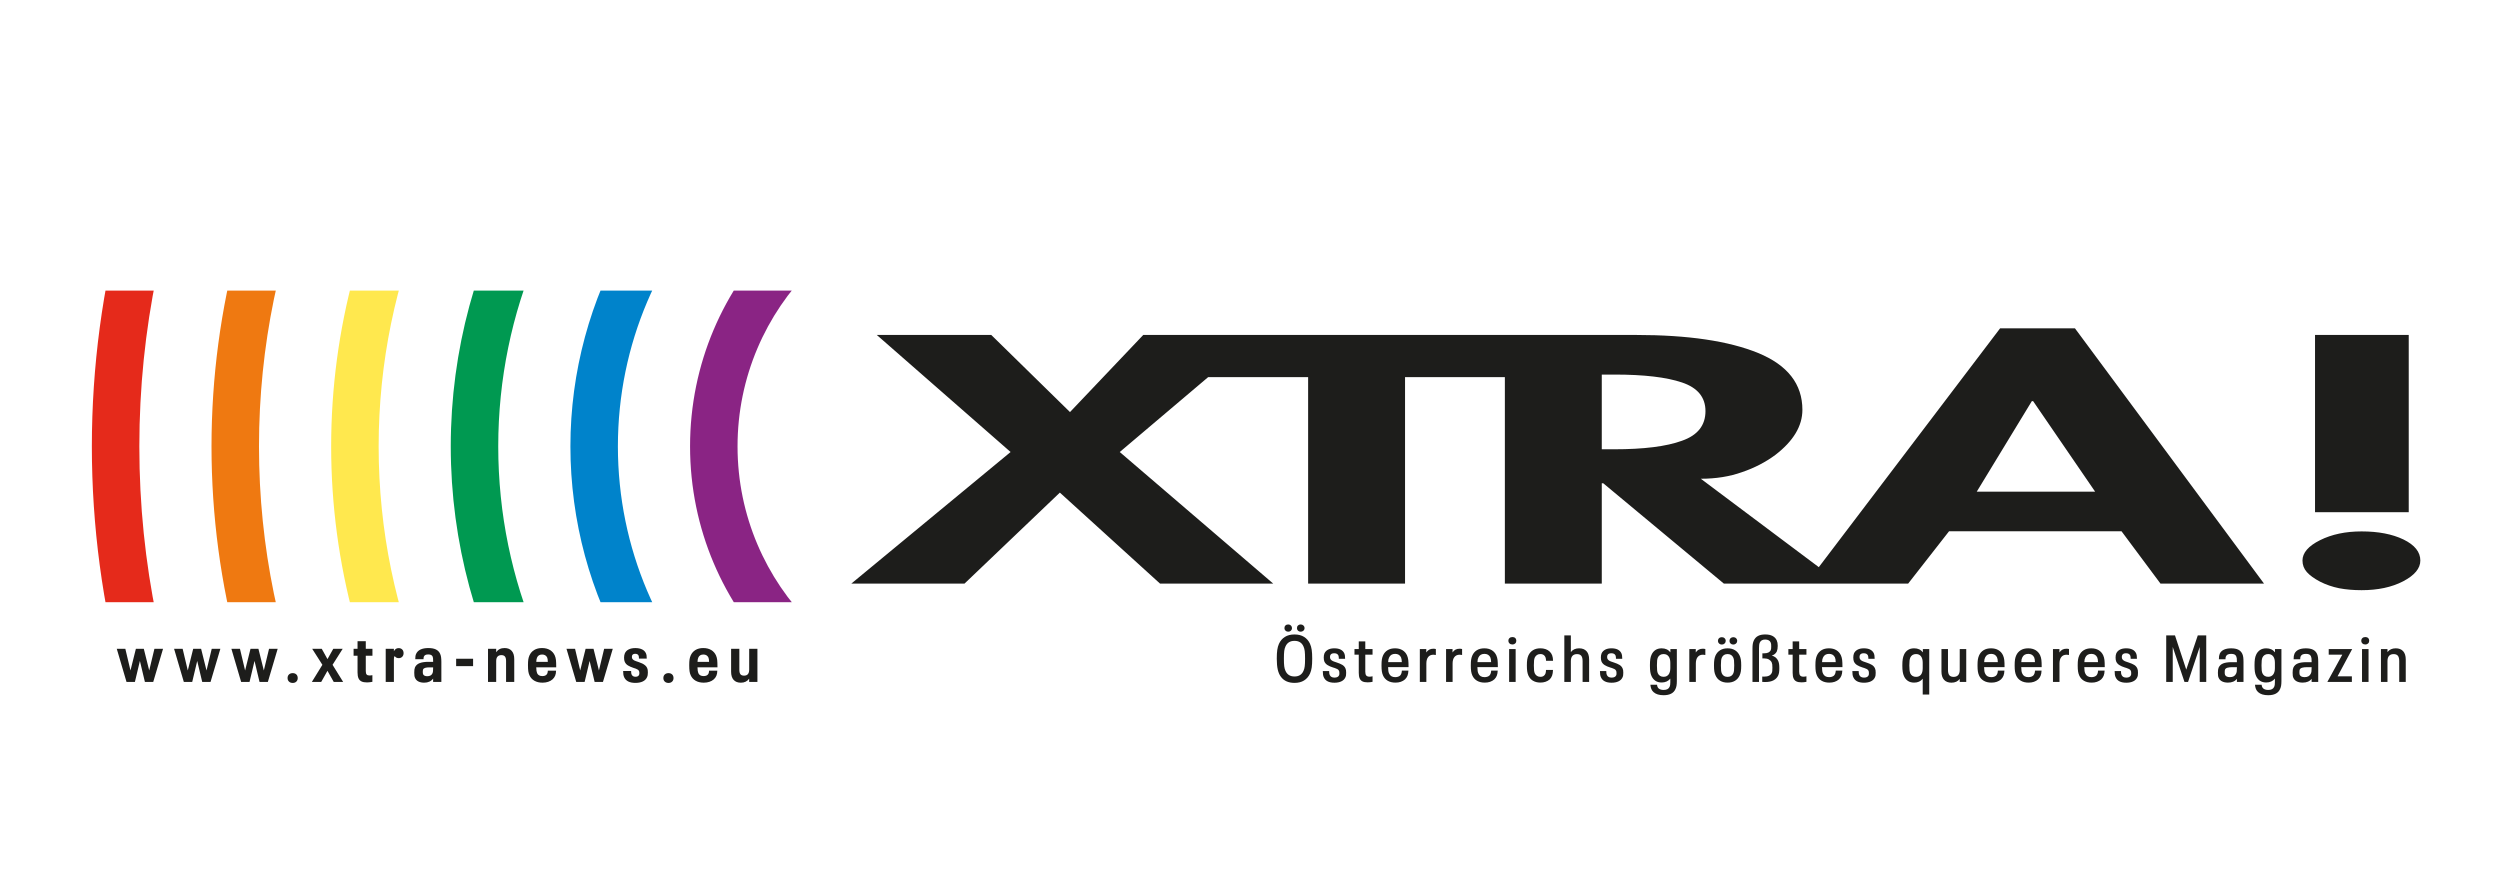
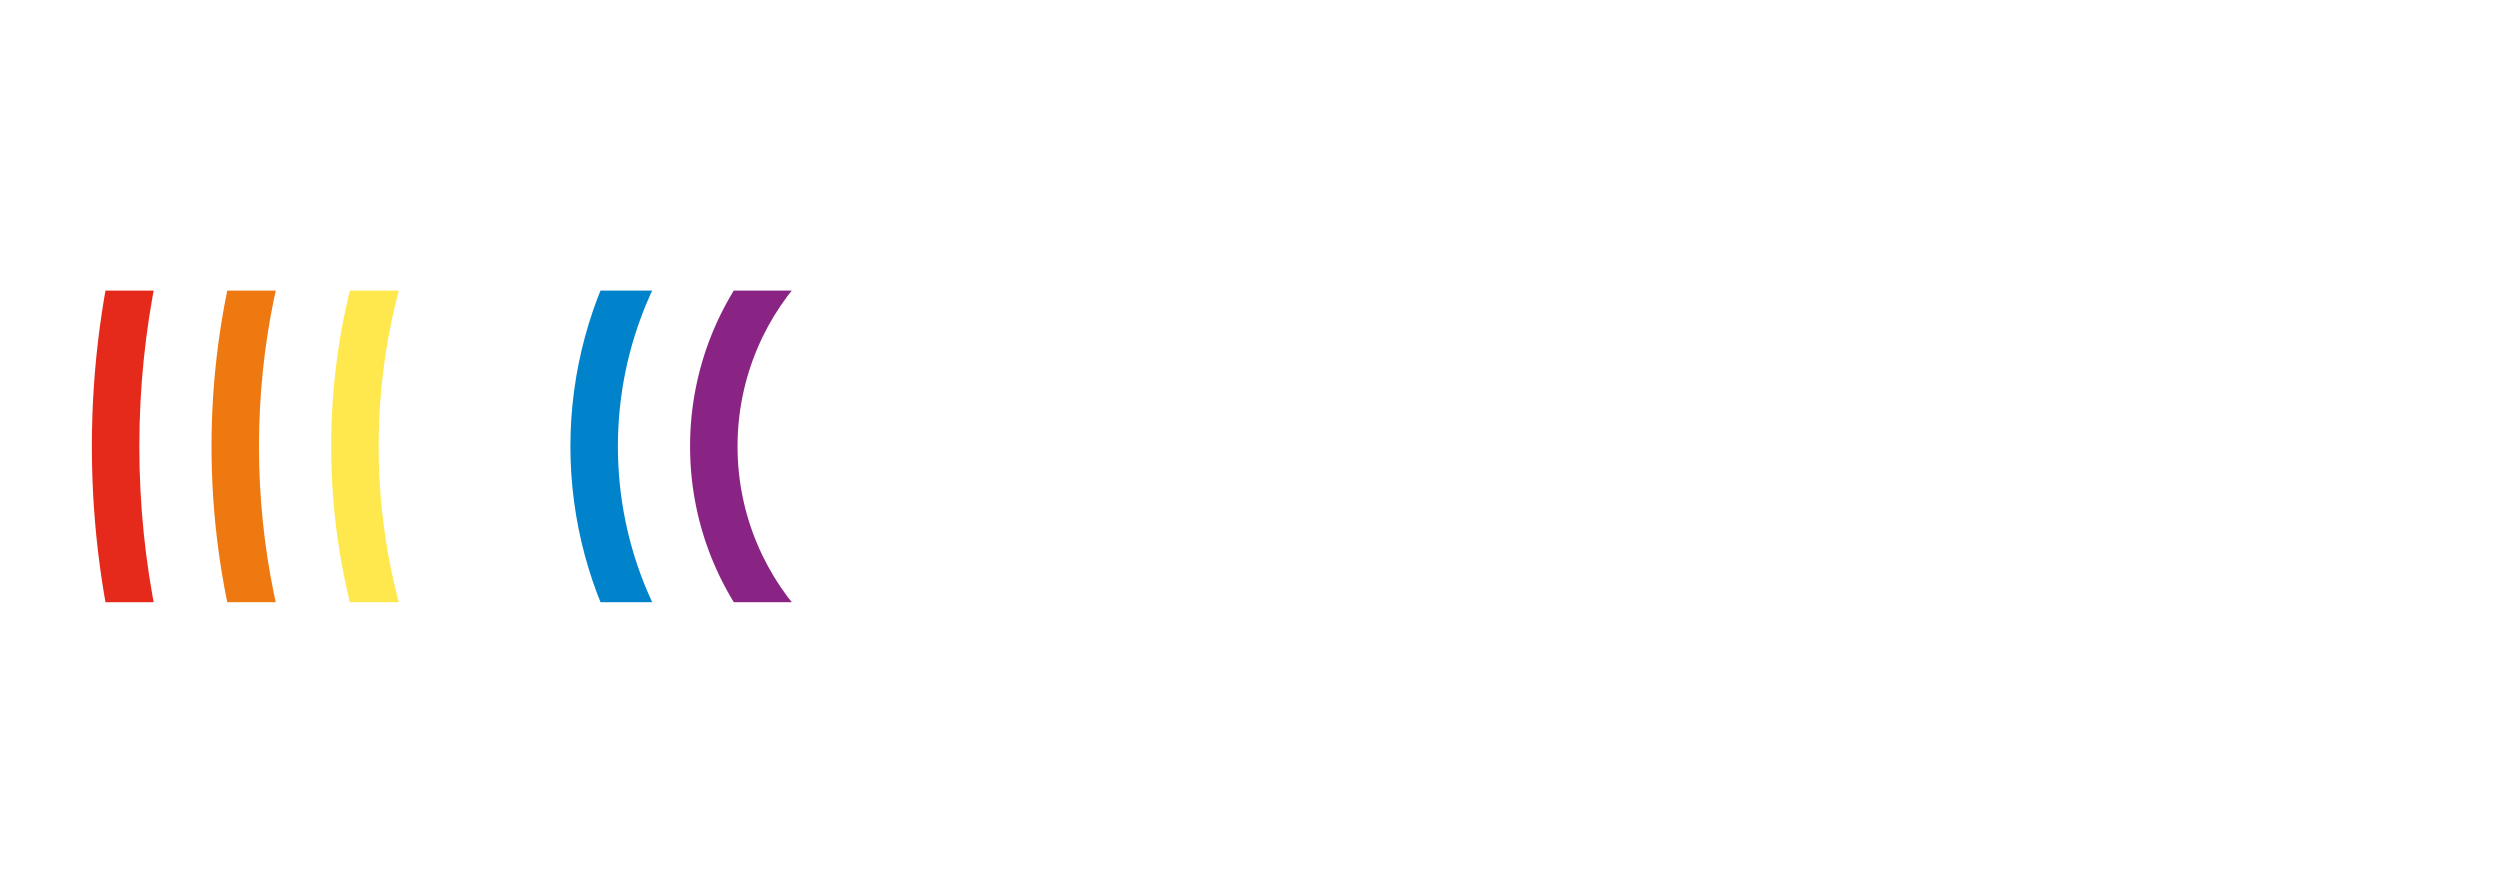
<svg xmlns="http://www.w3.org/2000/svg" id="Ebene_1" width="280" height="100" viewBox="0 0 280 100">
  <defs>
    <style>.cls-1{clip-path:url(#clippath);}.cls-2{fill:none;}.cls-2,.cls-3,.cls-4,.cls-5,.cls-6,.cls-7,.cls-8,.cls-9{stroke-width:0px;}.cls-10{clip-path:url(#clippath-1);}.cls-11{clip-path:url(#clippath-4);}.cls-12{clip-path:url(#clippath-3);}.cls-13{clip-path:url(#clippath-2);}.cls-14{clip-path:url(#clippath-7);}.cls-15{clip-path:url(#clippath-8);}.cls-16{clip-path:url(#clippath-6);}.cls-17{clip-path:url(#clippath-5);}.cls-18{clip-path:url(#clippath-9);}.cls-19{clip-path:url(#clippath-20);}.cls-20{clip-path:url(#clippath-21);}.cls-21{clip-path:url(#clippath-24);}.cls-22{clip-path:url(#clippath-23);}.cls-23{clip-path:url(#clippath-22);}.cls-24{clip-path:url(#clippath-25);}.cls-25{clip-path:url(#clippath-27);}.cls-26{clip-path:url(#clippath-28);}.cls-27{clip-path:url(#clippath-26);}.cls-28{clip-path:url(#clippath-29);}.cls-29{clip-path:url(#clippath-30);}.cls-30{clip-path:url(#clippath-14);}.cls-31{clip-path:url(#clippath-13);}.cls-32{clip-path:url(#clippath-12);}.cls-33{clip-path:url(#clippath-10);}.cls-34{clip-path:url(#clippath-15);}.cls-35{clip-path:url(#clippath-17);}.cls-36{clip-path:url(#clippath-16);}.cls-37{clip-path:url(#clippath-19);}.cls-38{clip-path:url(#clippath-11);}.cls-39{clip-path:url(#clippath-18);}.cls-3{fill:#8a2484;}.cls-4{fill:#1d1d1b;}.cls-5{fill:#ef7911;}.cls-6{fill:#ffe84e;}.cls-7{fill:#e52a1b;}.cls-8{fill:#009951;}.cls-9{fill:#0083cb;}</style>
    <clipPath id="clippath">
      <circle class="cls-2" cx="110.789" cy="49.994" r="33.502" />
    </clipPath>
    <clipPath id="clippath-1">
      <rect class="cls-2" x="-56.72" y="-117.515" width="335.025" height="335.025" />
    </clipPath>
    <clipPath id="clippath-2">
      <rect class="cls-2" x="4.98" y="29.756" width="110.61" height="37.69" />
    </clipPath>
    <clipPath id="clippath-3">
      <rect class="cls-2" x="-7.584" y="32.547" width="293.145" height="48.858" />
    </clipPath>
    <clipPath id="clippath-4">
      <rect class="cls-2" x="-7.576" y="32.549" width="293.152" height="48.856" />
    </clipPath>
    <clipPath id="clippath-5">
      <circle class="cls-2" cx="110.789" cy="49.994" r="46.903" />
    </clipPath>
    <clipPath id="clippath-6">
      <rect class="cls-2" x="-56.72" y="-117.515" width="335.025" height="335.025" />
    </clipPath>
    <clipPath id="clippath-7">
      <rect class="cls-2" x="4.98" y="29.756" width="110.61" height="37.69" />
    </clipPath>
    <clipPath id="clippath-8">
      <rect class="cls-2" x="-7.584" y="32.547" width="293.145" height="48.858" />
    </clipPath>
    <clipPath id="clippath-9">
      <rect class="cls-2" x="-7.576" y="32.549" width="293.152" height="48.856" />
    </clipPath>
    <clipPath id="clippath-10">
-       <circle class="cls-2" cx="110.789" cy="49.994" r="60.304" />
-     </clipPath>
+       </clipPath>
    <clipPath id="clippath-11">
      <rect class="cls-2" x="-56.72" y="-117.515" width="335.025" height="335.025" />
    </clipPath>
    <clipPath id="clippath-12">
      <rect class="cls-2" x="4.98" y="29.756" width="110.61" height="37.69" />
    </clipPath>
    <clipPath id="clippath-13">
      <rect class="cls-2" x="-7.584" y="32.547" width="293.145" height="48.858" />
    </clipPath>
    <clipPath id="clippath-14">
      <rect class="cls-2" x="-7.576" y="32.549" width="293.152" height="48.856" />
    </clipPath>
    <clipPath id="clippath-15">
      <circle class="cls-2" cx="110.795" cy="50" r="73.705" />
    </clipPath>
    <clipPath id="clippath-16">
      <rect class="cls-2" x="-56.72" y="-117.515" width="335.025" height="335.025" />
    </clipPath>
    <clipPath id="clippath-17">
      <rect class="cls-2" x="4.98" y="29.756" width="110.61" height="37.69" />
    </clipPath>
    <clipPath id="clippath-18">
      <rect class="cls-2" x="-7.584" y="32.547" width="293.145" height="48.858" />
    </clipPath>
    <clipPath id="clippath-19">
      <rect class="cls-2" x="-7.576" y="32.549" width="293.152" height="48.856" />
    </clipPath>
    <clipPath id="clippath-20">
      <circle class="cls-2" cx="110.795" cy="50" r="87.106" />
    </clipPath>
    <clipPath id="clippath-21">
      <rect class="cls-2" x="-56.72" y="-117.515" width="335.025" height="335.025" />
    </clipPath>
    <clipPath id="clippath-22">
      <rect class="cls-2" x="4.98" y="29.756" width="110.61" height="37.69" />
    </clipPath>
    <clipPath id="clippath-23">
      <rect class="cls-2" x="-7.584" y="32.547" width="293.145" height="48.858" />
    </clipPath>
    <clipPath id="clippath-24">
      <rect class="cls-2" x="-7.576" y="32.549" width="293.152" height="48.856" />
    </clipPath>
    <clipPath id="clippath-25">
      <circle class="cls-2" cx="110.795" cy="50" r="100.507" />
    </clipPath>
    <clipPath id="clippath-26">
      <rect class="cls-2" x="-56.72" y="-117.515" width="335.025" height="335.025" />
    </clipPath>
    <clipPath id="clippath-27">
      <rect class="cls-2" x="4.98" y="29.756" width="110.61" height="37.69" />
    </clipPath>
    <clipPath id="clippath-28">
      <rect class="cls-2" x="-7.584" y="32.547" width="293.145" height="48.858" />
    </clipPath>
    <clipPath id="clippath-29">
      <rect class="cls-2" x="-7.576" y="32.549" width="293.152" height="48.856" />
    </clipPath>
    <clipPath id="clippath-30">
-       <rect class="cls-2" x="-7.576" y="32.549" width="293.152" height="48.856" />
-     </clipPath>
+       </clipPath>
  </defs>
  <g class="cls-1">
    <g class="cls-10">
      <g class="cls-13">
        <g class="cls-12">
          <g class="cls-11">
            <path class="cls-3" d="M110.789,88.815c-21.406,0-38.821-17.415-38.821-38.821S89.383,11.174,110.789,11.174s38.821,17.415,38.821,38.82-17.415,38.821-38.821,38.821ZM110.789,21.81c-15.541,0-28.184,12.643-28.184,28.184s12.643,28.184,28.184,28.184,28.184-12.644,28.184-28.184-12.643-28.184-28.184-28.184Z" />
          </g>
        </g>
      </g>
    </g>
  </g>
  <g class="cls-17">
    <g class="cls-16">
      <g class="cls-14">
        <g class="cls-15">
          <g class="cls-18">
            <path class="cls-9" d="M110.789,102.216c-28.796,0-52.222-23.427-52.222-52.222S81.994-2.227,110.789-2.227s52.222,23.426,52.222,52.221-23.427,52.222-52.222,52.222ZM110.789,8.409c-22.93,0-41.585,18.655-41.585,41.585s18.655,41.585,41.585,41.585,41.585-18.655,41.585-41.585-18.655-41.585-41.585-41.585Z" />
          </g>
        </g>
      </g>
    </g>
  </g>
  <g class="cls-33">
    <g class="cls-38">
      <g class="cls-32">
        <g class="cls-31">
          <g class="cls-30">
-             <path class="cls-8" d="M110.789,115.617c-36.185,0-65.623-29.438-65.623-65.623S74.605-15.629,110.789-15.629s65.623,29.438,65.623,65.623-29.438,65.623-65.623,65.623ZM110.789-4.992c-30.32,0-54.986,24.667-54.986,54.986s24.667,54.986,54.986,54.986,54.986-24.666,54.986-54.986S141.109-4.992,110.789-4.992Z" />
-           </g>
+             </g>
        </g>
      </g>
    </g>
  </g>
  <g class="cls-34">
    <g class="cls-36">
      <g class="cls-35">
        <g class="cls-39">
          <g class="cls-37">
            <path class="cls-6" d="M110.795,129.024c-43.574,0-79.024-35.45-79.024-79.024S67.221-29.024,110.795-29.024,189.819,6.426,189.819,50s-35.45,79.024-79.024,79.024ZM110.795-18.387c-37.709,0-68.387,30.678-68.387,68.387s30.679,68.387,68.387,68.387,68.387-30.678,68.387-68.387S148.504-18.387,110.795-18.387Z" />
          </g>
        </g>
      </g>
    </g>
  </g>
  <g class="cls-19">
    <g class="cls-20">
      <g class="cls-23">
        <g class="cls-22">
          <g class="cls-21">
            <path class="cls-5" d="M110.795,142.425c-50.963,0-92.425-41.461-92.425-92.425S59.832-42.424,110.795-42.424,203.219-.963,203.219,50s-41.461,92.425-92.424,92.425h-0ZM110.795-31.788C65.697-31.788,29.007,4.902,29.007,50s36.69,81.788,81.788,81.788,81.787-36.69,81.787-81.788S155.893-31.788,110.795-31.788Z" />
          </g>
        </g>
      </g>
    </g>
  </g>
  <g class="cls-24">
    <g class="cls-27">
      <g class="cls-25">
        <g class="cls-26">
          <g class="cls-28">
            <path class="cls-7" d="M110.795,155.826c-58.352,0-105.825-47.473-105.825-105.826S52.443-55.826,110.795-55.826,216.621-8.352,216.621,50s-47.473,105.826-105.826,105.826ZM110.795-45.189C58.308-45.189,15.606-2.487,15.606,50s42.702,95.189,95.189,95.189,95.189-42.702,95.189-95.189-42.702-95.189-95.189-95.189Z" />
          </g>
        </g>
      </g>
    </g>
  </g>
  <g class="cls-29">
-     <path class="cls-4" d="M144.088,76.309c-.253-.115-.462-.284-.624-.506-.163-.212-.28-.479-.354-.802-.074-.322-.111-.732-.111-1.23,0-.399.018-.726.055-.983.037-.256.1-.482.189-.68.152-.335.374-.593.665-.776s.65-.273,1.079-.273c.423,0,.78.091,1.071.273.29.182.512.441.665.776.088.197.151.424.189.68.037.256.055.583.055.983,0,.399-.018.726-.055.983-.037.256-.1.482-.189.68-.152.335-.374.593-.665.776-.291.182-.648.273-1.071.273-.345,0-.644-.058-.898-.174h-0ZM145.99,75.138c.069-.148.116-.319.14-.514.025-.194.037-.479.037-.853s-.013-.659-.037-.853c-.025-.195-.071-.365-.14-.514-.182-.418-.517-.628-1.004-.628-.488,0-.825.209-1.012.628-.069.148-.116.319-.14.514-.025.194-.037.479-.037.853s.012.659.037.853c.025.195.072.365.14.514.187.418.525.628,1.012.628.487,0,.822-.209,1.004-.628ZM143.977,70.636c-.081-.076-.122-.171-.122-.285,0-.123.039-.223.118-.299.079-.076.182-.114.31-.114.118,0,.218.039.299.118s.122.177.122.295c0,.113-.041.208-.122.285-.081.076-.181.114-.299.114-.123,0-.225-.038-.306-.114h-0ZM145.377,70.636c-.079-.076-.118-.171-.118-.285,0-.123.039-.223.118-.299.078-.076.179-.114.302-.114.118,0,.219.039.303.118s.126.177.126.295c0,.113-.042.208-.126.285-.084.076-.185.114-.303.114-.123,0-.224-.038-.302-.114Z" />
+     <path class="cls-4" d="M144.088,76.309c-.253-.115-.462-.284-.624-.506-.163-.212-.28-.479-.354-.802-.074-.322-.111-.732-.111-1.23,0-.399.018-.726.055-.983.037-.256.1-.482.189-.68.152-.335.374-.593.665-.776c.423,0,.78.091,1.071.273.29.182.512.441.665.776.088.197.151.424.189.68.037.256.055.583.055.983,0,.399-.018.726-.055.983-.037.256-.1.482-.189.68-.152.335-.374.593-.665.776-.291.182-.648.273-1.071.273-.345,0-.644-.058-.898-.174h-0ZM145.99,75.138c.069-.148.116-.319.14-.514.025-.194.037-.479.037-.853s-.013-.659-.037-.853c-.025-.195-.071-.365-.14-.514-.182-.418-.517-.628-1.004-.628-.488,0-.825.209-1.012.628-.069.148-.116.319-.14.514-.025.194-.037.479-.037.853s.012.659.037.853c.025.195.072.365.14.514.187.418.525.628,1.012.628.487,0,.822-.209,1.004-.628ZM143.977,70.636c-.081-.076-.122-.171-.122-.285,0-.123.039-.223.118-.299.079-.076.182-.114.31-.114.118,0,.218.039.299.118s.122.177.122.295c0,.113-.041.208-.122.285-.081.076-.181.114-.299.114-.123,0-.225-.038-.306-.114h-0ZM145.377,70.636c-.079-.076-.118-.171-.118-.285,0-.123.039-.223.118-.299.078-.076.179-.114.302-.114.118,0,.219.039.303.118s.126.177.126.295c0,.113-.042.208-.126.285-.084.076-.185.114-.303.114-.123,0-.224-.038-.302-.114Z" />
    <path class="cls-4" d="M148.265,75.855c-.039-.084-.068-.179-.085-.288-.017-.108-.025-.243-.025-.406h.709c0,.113.005.202.015.266.01.064.027.121.051.17.089.197.266.295.532.295.261,0,.431-.084.51-.251.015-.029.025-.062.03-.096.005-.034.007-.076.007-.126,0-.064-.002-.118-.007-.163-.005-.044-.015-.084-.03-.118-.039-.089-.103-.156-.192-.203-.088-.047-.185-.086-.288-.118-.103-.032-.173-.053-.207-.063-.237-.074-.436-.161-.598-.262-.163-.101-.281-.233-.355-.395-.025-.064-.043-.13-.055-.2-.013-.069-.018-.155-.018-.259,0-.177.027-.332.081-.465.084-.177.219-.315.406-.414s.419-.148.694-.148c.567,0,.938.185,1.116.554.034.079.059.166.074.263.015.096.022.215.022.358h-.702c0-.094-.004-.166-.011-.218-.007-.052-.021-.105-.04-.159-.079-.163-.234-.244-.466-.244-.232,0-.377.072-.436.214-.025.059-.037.123-.037.192,0,.094.012.165.037.214.034.069.085.128.151.177.066.05.15.092.251.129s.205.073.314.107c.261.084.47.174.628.269.158.096.274.226.347.388.03.064.051.133.063.207.012.074.018.17.018.288s-.006.217-.018.295c-.013.079-.036.153-.07.222-.089.197-.24.346-.454.447-.214.101-.469.151-.765.151-.62,0-1.019-.204-1.196-.613h0l0.0 0Z" />
    <path class="cls-4" d="M152.602,76.32c-.143-.069-.249-.181-.318-.336-.069-.155-.103-.363-.103-.624v-2.039h-.48v-.628h.48v-.857h.731v.857h.813v.628h-.813v1.906c0,.202.037.346.111.432.074.087.195.129.362.129.118,0,.231-.015.34-.044v.62c-.188.039-.372.059-.554.059-.237,0-.426-.035-.569-.103v-0l0.0 0Z" />
    <path class="cls-4" d="M157.011,75.109h.731c-.01.237-.046.43-.107.58s-.154.284-.277.403c-.133.118-.29.208-.469.27-.18.062-.378.092-.595.092-.345,0-.635-.07-.871-.211-.237-.14-.412-.339-.525-.595-.059-.133-.102-.282-.129-.447s-.04-.388-.04-.668c0-.286.013-.51.04-.672s.07-.31.129-.443c.113-.256.283-.454.51-.595s.504-.211.835-.211c.325,0,.602.069.831.207.229.138.4.333.513.584.069.158.114.328.137.51s.033.451.033.805h-2.29c.005.187.014.332.029.436s.042.195.081.274c.054.133.139.235.255.306.116.072.26.107.432.107.113,0,.215-.015.306-.044.091-.03.169-.072.233-.126.123-.118.192-.305.207-.561h-0l-0-0ZM155.578,73.646c-.035.074-.059.145-.074.214-.015.069-.025.167-.03.296h1.529c-.005-.133-.014-.237-.026-.31-.013-.074-.033-.148-.063-.222-.128-.261-.347-.391-.657-.391-.33,0-.556.138-.68.414h-0v0Z" />
    <path class="cls-4" d="M160.816,72.693v.665c-.099-.02-.188-.03-.266-.03-.261,0-.459.087-.595.259s-.203.416-.203.731v2.061h-.731v-3.686h.724v.384c.084-.138.192-.242.325-.314.133-.071.288-.107.466-.107.103,0,.197.012.281.037h0l0-0Z" />
-     <path class="cls-4" d="M163.755,72.693v.665c-.099-.02-.188-.03-.266-.03-.261,0-.459.087-.595.259s-.203.416-.203.731v2.061h-.731v-3.686h.724v.384c.084-.138.192-.242.325-.314.133-.071.288-.107.466-.107.103,0,.197.012.281.037h0l0-0Z" />
    <path class="cls-4" d="M167.013,75.109h.731c-.01.237-.046.43-.107.58s-.154.284-.277.403c-.133.118-.29.208-.469.27-.18.062-.378.092-.595.092-.345,0-.635-.07-.871-.211-.237-.14-.412-.339-.525-.595-.059-.133-.102-.282-.129-.447s-.04-.388-.04-.668c0-.286.013-.51.04-.672s.07-.31.129-.443c.113-.256.283-.454.51-.595s.504-.211.835-.211c.325,0,.602.069.831.207.229.138.4.333.513.584.069.158.114.328.137.51s.033.451.033.805h-2.29c.005.187.014.332.029.436s.042.195.081.274c.054.133.139.235.255.306.116.072.26.107.432.107.113,0,.215-.015.306-.044.091-.03.169-.072.233-.126.123-.118.192-.305.207-.561h-0l-0-0ZM165.58,73.646c-.035.074-.059.145-.074.214-.015.069-.025.167-.03.296h1.529c-.005-.133-.014-.237-.026-.31-.013-.074-.033-.148-.063-.222-.128-.261-.347-.391-.657-.391-.33,0-.556.138-.68.414h-0v0Z" />
    <path class="cls-4" d="M169.066,72.065c-.084-.079-.126-.18-.126-.303s.042-.223.126-.299.195-.114.333-.114c.128,0,.231.038.31.114.078.076.118.176.118.299s-.04.224-.122.303-.184.118-.306.118c-.138,0-.249-.039-.333-.118ZM169.022,72.693h.731v3.686h-.731v-3.686Z" />
    <path class="cls-4" d="M171.696,76.246c-.227-.138-.399-.335-.517-.591-.059-.138-.102-.29-.129-.458-.027-.167-.04-.389-.04-.665,0-.276.013-.497.04-.665s.07-.318.129-.451c.118-.256.29-.454.517-.595s.503-.211.828-.211c.207,0,.397.03.572.089.175.059.324.145.447.258.133.118.231.263.296.432.064.17.098.378.103.624h-.783c-.005-.158-.025-.283-.059-.377-.035-.093-.087-.172-.155-.236-.113-.099-.253-.148-.421-.148-.143,0-.269.034-.377.103-.108.069-.192.165-.251.288-.039.093-.066.202-.081.325s-.022.313-.022.568c0,.247.007.431.022.554.015.123.042.232.081.325.059.123.143.219.251.288.108.069.234.103.377.103.182,0,.322-.049.421-.148.069-.064.121-.144.155-.24.034-.096.051-.226.051-.388h.783c-.005.256-.038.469-.1.639s-.156.316-.284.44c-.128.108-.28.192-.454.251-.175.059-.365.089-.572.089-.325,0-.601-.069-.828-.207h0v-0Z" />
    <path class="cls-4" d="M177.69,72.933c.194.214.292.526.292.934v2.511h-.731v-2.342c0-.271-.051-.468-.151-.591s-.26-.185-.477-.185c-.221,0-.391.065-.51.196-.118.131-.177.329-.177.595v2.327h-.731v-5.215h.731v1.869c.216-.281.524-.421.923-.421.359,0,.636.107.831.322v0Z" />
-     <path class="cls-4" d="M179.304,75.855c-.039-.084-.068-.179-.085-.288-.017-.108-.025-.243-.025-.406h.709c0,.113.005.202.015.266.01.064.027.121.051.17.089.197.266.295.532.295.261,0,.431-.084.51-.251.015-.029.025-.062.03-.096.005-.034.007-.076.007-.126,0-.064-.002-.118-.007-.163-.005-.044-.015-.084-.03-.118-.039-.089-.103-.156-.192-.203-.088-.047-.185-.086-.288-.118-.103-.032-.173-.053-.207-.063-.237-.074-.436-.161-.598-.262-.163-.101-.281-.233-.355-.395-.025-.064-.043-.13-.055-.2-.013-.069-.018-.155-.018-.259,0-.177.027-.332.081-.465.084-.177.219-.315.406-.414s.419-.148.694-.148c.567,0,.938.185,1.116.554.034.079.059.166.074.263.015.096.022.215.022.358h-.702c0-.094-.004-.166-.011-.218-.007-.052-.021-.105-.04-.159-.079-.163-.234-.244-.466-.244-.232,0-.377.072-.436.214-.025.059-.037.123-.037.192,0,.094.012.165.037.214.034.069.085.128.151.177.066.05.15.092.251.129s.205.073.314.107c.261.084.47.174.628.269.158.096.274.226.347.388.03.064.051.133.063.207.012.074.018.17.018.288s-.006.217-.018.295c-.013.079-.036.153-.07.222-.089.197-.24.346-.454.447-.214.101-.469.151-.765.151-.62,0-1.019-.204-1.196-.613h0l0.0 0Z" />
    <path class="cls-4" d="M187.806,72.693v3.59c0,.212-.013.385-.037.521-.025.136-.064.26-.118.373-.202.458-.645.687-1.33.687-.488,0-.859-.113-1.115-.34-.113-.099-.198-.217-.255-.354-.057-.138-.092-.298-.107-.48h.746c.014.182.076.323.185.421.133.108.317.163.554.163.172,0,.314-.03.425-.089.111-.059.193-.15.247-.273.025-.059.043-.125.056-.196.012-.072.018-.169.018-.292v-.421c-.113.143-.252.251-.417.325-.165.074-.348.111-.55.111-.276,0-.509-.063-.698-.189s-.336-.304-.44-.535c-.064-.138-.11-.296-.137-.473-.027-.177-.04-.414-.04-.709,0-.3.013-.541.04-.72.027-.179.073-.339.137-.476.103-.232.25-.41.44-.536s.422-.189.698-.189c.423,0,.748.151.975.451v-.369h.724-0l0.0 0ZM186.879,75.548c.13-.17.196-.41.196-.72v-.598c0-.31-.065-.55-.196-.72-.131-.17-.316-.255-.558-.255-.152,0-.284.034-.395.103-.111.069-.196.17-.254.303-.035.084-.059.189-.074.317s-.022.313-.022.554.007.425.022.55.039.23.074.314c.059.133.144.234.254.303.111.069.243.103.395.103.241,0,.427-.085.558-.255h0v0Z" />
    <path class="cls-4" d="M190.998,72.693v.665c-.099-.02-.188-.03-.266-.03-.261,0-.459.087-.595.259s-.203.416-.203.731v2.061h-.731v-3.686h.724v.384c.084-.138.192-.242.325-.314.133-.071.288-.107.466-.107.103,0,.197.012.281.037h0l0-0Z" />
    <path class="cls-4" d="M192.649,76.239c-.229-.143-.398-.34-.506-.591-.064-.133-.11-.284-.137-.454-.027-.17-.04-.391-.04-.661s.013-.489.04-.654.07-.316.129-.454c.113-.251.284-.449.514-.594.229-.145.508-.218.838-.218.335,0,.616.073.842.218s.396.343.51.594c.064.138.11.29.137.458.027.168.04.384.04.65s-.013.484-.04.654c-.027.17-.073.324-.137.462-.113.252-.283.448-.51.591s-.507.214-.842.214c-.33,0-.609-.072-.838-.214h-0v-0ZM192.534,72.073c-.084-.079-.126-.175-.126-.288,0-.123.041-.224.122-.303.081-.078.186-.118.314-.118.123,0,.226.039.31.118.084.079.126.18.126.303,0,.113-.042.209-.126.288-.084.079-.188.118-.31.118-.124,0-.227-.039-.311-.118h-0ZM194.129,75.419c.039-.088.066-.196.081-.321s.022-.314.022-.565c0-.246-.007-.433-.022-.561-.015-.128-.042-.234-.081-.318-.118-.266-.332-.399-.642-.399s-.525.133-.642.399c-.04.088-.067.197-.081.325-.015.128-.022.313-.022.554s.007.427.022.558c.014.13.041.24.081.328.118.261.332.391.642.391s.524-.13.642-.391v-0ZM193.823,72.073c-.081-.079-.122-.175-.122-.288,0-.123.041-.224.122-.303.081-.078.183-.118.306-.118s.227.039.31.118c.084.079.126.18.126.303,0,.113-.042.209-.126.288s-.187.118-.31.118-.225-.039-.306-.118Z" />
    <path class="cls-4" d="M199.255,74.359c.02.121.03.279.03.477,0,.202-.01.363-.03.484s-.051.23-.096.328c-.103.232-.275.413-.514.543-.239.131-.555.196-.949.196-.108,0-.216-.005-.325-.014v-.599l.207.008c.221,0,.403-.033.543-.1.14-.066.245-.171.314-.314.03-.059.05-.132.059-.218.01-.086.015-.208.015-.366,0-.163-.006-.287-.018-.373-.013-.086-.034-.162-.063-.226-.069-.138-.174-.246-.314-.325-.14-.078-.319-.118-.535-.118h-.192v-.568h.177c.212,0,.378-.031.499-.092.12-.062.208-.151.262-.27.02-.054.033-.11.04-.166.008-.057.011-.139.011-.248,0-.113-.003-.201-.011-.262-.007-.062-.023-.119-.048-.174-.045-.108-.12-.191-.226-.248-.106-.056-.235-.085-.388-.085-.158,0-.286.029-.384.088s-.175.148-.229.266c-.03.074-.051.159-.063.255-.012.096-.018.215-.018.358v3.782h-.731v-3.73c0-.207.011-.38.033-.521s.061-.267.114-.38c.103-.231.26-.403.469-.517.209-.113.479-.17.809-.17.335,0,.609.057.823.17.214.113.371.278.469.495.039.089.067.18.085.274.017.093.026.207.026.34,0,.246-.032.451-.096.613-.113.236-.302.394-.568.473.34.094.579.293.717.598.044.103.076.215.096.336h0l0.0 0Z" />
    <path class="cls-4" d="M201.198,76.32c-.143-.069-.249-.181-.318-.336-.069-.155-.103-.363-.103-.624v-2.039h-.48v-.628h.48v-.857h.731v.857h.813v.628h-.813v1.906c0,.202.037.346.111.432.074.087.195.129.362.129.118,0,.231-.015.34-.044v.62c-.188.039-.372.059-.554.059-.237,0-.426-.035-.569-.103v-0.0 0Z" />
    <path class="cls-4" d="M205.608,75.109h.731c-.01.237-.046.43-.107.58s-.154.284-.277.403c-.133.118-.29.208-.469.27-.18.062-.378.092-.595.092-.345,0-.635-.07-.871-.211-.237-.14-.412-.339-.525-.595-.059-.133-.102-.282-.129-.447s-.04-.388-.04-.668c0-.286.013-.51.04-.672s.07-.31.129-.443c.113-.256.283-.454.51-.595s.504-.211.835-.211c.325,0,.602.069.831.207.229.138.4.333.513.584.069.158.114.328.137.51s.033.451.033.805h-2.29c.005.187.014.332.029.436s.042.195.081.274c.054.133.139.235.255.306.116.072.26.107.432.107.113,0,.215-.015.306-.044.091-.03.169-.072.233-.126.123-.118.192-.305.207-.561h0v-0ZM204.175,73.646c-.035.074-.059.145-.074.214-.015.069-.025.167-.03.296h1.529c-.005-.133-.014-.237-.026-.31-.013-.074-.033-.148-.063-.222-.128-.261-.347-.391-.657-.391-.33,0-.556.138-.68.414h0v0Z" />
    <path class="cls-4" d="M207.573,75.855c-.039-.084-.068-.179-.085-.288-.017-.108-.025-.243-.025-.406h.709c0,.113.005.202.015.266.01.064.027.121.051.17.089.197.266.295.532.295.261,0,.431-.084.51-.251.015-.029.025-.062.03-.096.005-.034.007-.076.007-.126,0-.064-.002-.118-.007-.163-.005-.044-.015-.084-.03-.118-.039-.089-.103-.156-.192-.203-.088-.047-.185-.086-.288-.118-.103-.032-.173-.053-.207-.063-.237-.074-.436-.161-.598-.262-.163-.101-.281-.233-.355-.395-.025-.064-.043-.13-.055-.2-.013-.069-.018-.155-.018-.259,0-.177.027-.332.081-.465.084-.177.219-.315.406-.414s.419-.148.694-.148c.567,0,.938.185,1.116.554.034.079.059.166.074.263.015.096.022.215.022.358h-.702c0-.094-.004-.166-.011-.218-.007-.052-.021-.105-.04-.159-.079-.163-.234-.244-.466-.244-.232,0-.377.072-.436.214-.025.059-.037.123-.037.192,0,.094.012.165.037.214.034.069.085.128.151.177.066.05.15.092.251.129s.205.073.314.107c.261.084.47.174.628.269.158.096.274.226.347.388.03.064.051.133.063.207.012.074.018.17.018.288s-.006.217-.018.295c-.013.079-.036.153-.07.222-.089.197-.24.346-.454.447-.214.101-.469.151-.765.151-.62,0-1.019-.204-1.196-.613h0l-0.0 0Z" />
    <path class="cls-4" d="M216.075,72.693v5.097h-.731v-1.773c-.227.291-.547.436-.96.436-.276,0-.51-.064-.702-.192-.192-.128-.338-.305-.436-.532-.064-.143-.111-.304-.14-.484-.03-.179-.044-.417-.044-.713s.014-.533.044-.713c.029-.18.076-.341.14-.484.098-.227.244-.404.436-.532s.426-.192.702-.192c.424,0,.749.151.975.451v-.369h.717l0.0 0ZM215.152,75.559c.128-.167.192-.409.192-.724v-.606c0-.31-.064-.55-.192-.72-.128-.17-.313-.255-.554-.255-.153,0-.285.034-.395.103-.111.069-.196.17-.255.303-.035.088-.061.197-.077.325-.017.128-.026.31-.026.547s.009.418.026.547c.017.128.043.239.077.332.059.128.144.227.255.295.111.069.242.103.395.103.241,0,.426-.084.554-.251v0Z" />
    <path class="cls-4" d="M220.219,72.693v3.686h-.731v-.34c-.212.281-.519.421-.923.421-.359,0-.636-.107-.831-.321-.194-.214-.291-.526-.291-.934v-2.512h.731v2.342c0,.271.051.468.151.591s.26.185.477.185c.222,0,.391-.065.51-.196.118-.13.177-.328.177-.594v-2.327h.732l-0-0Z" />
    <path class="cls-4" d="M223.764,75.109h.731c-.01.237-.046.43-.107.58s-.154.284-.277.403c-.133.118-.29.208-.469.27-.18.062-.378.092-.595.092-.345,0-.635-.07-.871-.211-.237-.14-.412-.339-.525-.595-.059-.133-.102-.282-.129-.447s-.04-.388-.04-.668c0-.286.013-.51.04-.672s.07-.31.129-.443c.113-.256.283-.454.51-.595s.504-.211.835-.211c.325,0,.602.069.831.207.229.138.4.333.513.584.069.158.114.328.137.51s.033.451.033.805h-2.29c.005.187.014.332.029.436s.042.195.081.274c.054.133.139.235.255.306.116.072.26.107.432.107.113,0,.215-.015.306-.044.091-.03.169-.072.233-.126.123-.118.192-.305.207-.561h0l-0-0ZM222.331,73.646c-.035.074-.059.145-.074.214-.015.069-.025.167-.03.296h1.529c-.005-.133-.014-.237-.026-.31-.013-.074-.033-.148-.063-.222-.128-.261-.347-.391-.657-.391-.33,0-.556.138-.68.414h-0v0Z" />
    <path class="cls-4" d="M227.923,75.109h.731c-.01.237-.046.43-.107.58s-.154.284-.277.403c-.133.118-.29.208-.469.27-.18.062-.378.092-.595.092-.345,0-.635-.07-.871-.211-.237-.14-.412-.339-.525-.595-.059-.133-.102-.282-.129-.447s-.04-.388-.04-.668c0-.286.013-.51.04-.672s.07-.31.129-.443c.113-.256.283-.454.51-.595.227-.14.504-.211.835-.211.325,0,.602.069.831.207.229.138.4.333.513.584.069.158.114.328.137.51s.033.451.033.805h-2.29c.005.187.014.332.029.436.015.103.042.195.081.274.054.133.139.235.255.306.116.072.26.107.432.107.113,0,.215-.015.306-.044.091-.03.169-.072.233-.126.123-.118.192-.305.207-.561h0l-0-0ZM226.49,73.646c-.035.074-.059.145-.074.214-.015.069-.025.167-.03.296h1.529c-.005-.133-.014-.237-.026-.31-.013-.074-.033-.148-.063-.222-.128-.261-.347-.391-.657-.391-.33,0-.556.138-.68.414h-0v0Z" />
    <path class="cls-4" d="M231.727,72.693v.665c-.099-.02-.188-.03-.266-.03-.261,0-.459.087-.595.259s-.203.416-.203.731v2.061h-.731v-3.686h.724v.384c.084-.138.192-.242.325-.314.133-.071.288-.107.466-.107.103,0,.197.012.281.037h0l-0-0Z" />
    <path class="cls-4" d="M234.985,75.109h.731c-.01.237-.046.43-.107.58s-.154.284-.277.403c-.133.118-.29.208-.469.27-.18.062-.378.092-.595.092-.345,0-.635-.07-.871-.211-.237-.14-.412-.339-.525-.595-.059-.133-.102-.282-.129-.447s-.04-.388-.04-.668c0-.286.013-.51.04-.672s.07-.31.129-.443c.113-.256.283-.454.51-.595s.504-.211.835-.211c.325,0,.602.069.831.207.229.138.4.333.513.584.069.158.114.328.137.51s.033.451.033.805h-2.29c.005.187.014.332.029.436s.042.195.081.274c.054.133.139.235.255.306.116.072.26.107.432.107.113,0,.215-.015.306-.044.091-.03.169-.072.233-.126.123-.118.192-.305.207-.561h0l-0-0ZM233.552,73.646c-.035.074-.059.145-.074.214-.015.069-.025.167-.03.296h1.529c-.005-.133-.014-.237-.026-.31-.013-.074-.033-.148-.063-.222-.128-.261-.347-.391-.657-.391-.33,0-.556.138-.68.414h-0v0Z" />
    <path class="cls-4" d="M236.95,75.855c-.039-.084-.068-.179-.085-.288-.017-.108-.025-.243-.025-.406h.709c0,.113.005.202.015.266.01.064.027.121.051.17.089.197.266.295.532.295.261,0,.431-.084.51-.251.015-.029.025-.062.03-.096.005-.034.007-.076.007-.126,0-.064-.002-.118-.007-.163-.005-.044-.015-.084-.03-.118-.039-.089-.103-.156-.192-.203-.088-.047-.185-.086-.288-.118-.103-.032-.173-.053-.207-.063-.237-.074-.436-.161-.598-.262-.163-.101-.281-.233-.355-.395-.025-.064-.043-.13-.055-.2-.013-.069-.018-.155-.018-.259,0-.177.027-.332.081-.465.084-.177.219-.315.406-.414s.419-.148.694-.148c.567,0,.938.185,1.116.554.034.079.059.166.074.263.015.096.022.215.022.358h-.702c0-.094-.004-.166-.011-.218-.007-.052-.021-.105-.04-.159-.079-.163-.234-.244-.466-.244-.232,0-.377.072-.436.214-.025.059-.037.123-.037.192,0,.094.012.165.037.214.034.069.085.128.151.177.066.05.15.092.251.129s.205.073.314.107c.261.084.47.174.628.269.158.096.274.226.347.388.03.064.051.133.063.207.012.074.018.17.018.288s-.006.217-.018.295c-.013.079-.036.153-.07.222-.089.197-.24.346-.454.447-.214.101-.469.151-.765.151-.62,0-1.019-.204-1.196-.613h0v0Z" />
    <path class="cls-4" d="M242.615,71.164h.982l1.263,3.834,1.293-3.834h.946v5.215h-.731v-3.915l-1.307,3.915h-.399l-1.315-3.915v3.915h-.731v-5.215h-0Z" />
    <path class="cls-4" d="M251.243,73.605c.019.14.029.319.029.536v2.238h-.739v-.354c-.217.286-.552.428-1.005.428-.256,0-.473-.045-.65-.133-.177-.088-.305-.219-.384-.391-.035-.074-.058-.152-.07-.236-.013-.084-.019-.195-.019-.333,0-.148.006-.263.019-.347.012-.084.033-.163.062-.236.103-.227.275-.385.514-.477.239-.091.555-.137.949-.137h.583v-.126c0-.148-.005-.255-.015-.321-.01-.067-.029-.134-.059-.203-.039-.098-.104-.17-.196-.214-.091-.044-.213-.066-.366-.066-.158,0-.284.022-.38.066s-.166.116-.211.214c-.02.044-.033.089-.04.133-.008.044-.011.108-.011.192h-.739c0-.148.007-.267.022-.358.015-.091.039-.178.074-.262.094-.202.249-.353.466-.454.217-.101.488-.151.813-.151.33,0,.596.051.798.151.201.101.352.257.451.469.049.108.084.232.103.373h0v-0ZM250.516,75.197c.012-.093.018-.231.018-.414v-.059h-.517c-.217,0-.395.02-.536.059s-.233.109-.277.207c-.014.035-.025.075-.029.122-.005.047-.008.102-.008.166,0,.069.002.128.008.177.005.049.015.091.029.126.079.173.261.259.547.259.345,0,.576-.133.694-.399.034-.069.058-.15.07-.244v-0l-0-0Z" />
    <path class="cls-4" d="M255.52,72.693v3.59c0,.212-.013.385-.037.521-.025.136-.064.26-.118.373-.202.458-.645.687-1.33.687-.488,0-.859-.113-1.115-.34-.113-.099-.198-.217-.255-.354-.057-.138-.092-.298-.107-.48h.746c.014.182.076.323.185.421.133.108.317.163.554.163.172,0,.314-.03.425-.089.111-.059.193-.15.247-.273.025-.059.043-.125.056-.196.012-.072.018-.169.018-.292v-.421c-.113.143-.252.251-.417.325-.165.074-.348.111-.55.111-.276,0-.509-.063-.698-.189s-.336-.304-.44-.535c-.064-.138-.11-.296-.137-.473-.027-.177-.04-.414-.04-.709,0-.3.013-.541.04-.72.027-.179.073-.339.137-.476.103-.232.25-.41.44-.536s.422-.189.698-.189c.423,0,.748.151.975.451v-.369h.724v0ZM254.593,75.548c.13-.17.196-.41.196-.72v-.598c0-.31-.065-.55-.196-.72-.131-.17-.316-.255-.558-.255-.152,0-.284.034-.395.103-.111.069-.196.17-.254.303-.035.084-.059.189-.074.317s-.022.313-.022.554.007.425.022.55.039.23.074.314c.059.133.144.234.254.303.111.069.243.103.395.103.241,0,.427-.085.558-.255h0v0Z" />
    <path class="cls-4" d="M259.612,73.605c.019.14.029.319.029.536v2.238h-.739v-.354c-.217.286-.552.428-1.005.428-.256,0-.473-.045-.65-.133-.177-.088-.305-.219-.384-.391-.035-.074-.058-.152-.07-.236-.013-.084-.019-.195-.019-.333,0-.148.006-.263.019-.347.012-.084.033-.163.062-.236.103-.227.275-.385.514-.477.239-.091.555-.137.949-.137h.583v-.126c0-.148-.005-.255-.015-.321-.01-.067-.029-.134-.059-.203-.039-.098-.104-.17-.196-.214-.091-.044-.213-.066-.366-.066-.158,0-.284.022-.38.066s-.166.116-.211.214c-.02.044-.033.089-.04.133-.008.044-.011.108-.011.192h-.739c0-.148.007-.267.022-.358.015-.091.039-.178.074-.262.094-.202.249-.353.466-.454.217-.101.488-.151.813-.151.33,0,.596.051.798.151.201.101.352.257.451.469.049.108.084.232.103.373h0v-0ZM258.884,75.197c.012-.093.018-.231.018-.414v-.059h-.517c-.217,0-.395.02-.536.059s-.233.109-.277.207c-.014.035-.025.075-.029.122-.005.047-.008.102-.008.166,0,.069.002.128.008.177.005.049.015.091.029.126.079.173.261.259.547.259.345,0,.576-.133.694-.399.034-.069.058-.15.07-.244v-0l-0-0Z" />
    <path class="cls-4" d="M261.806,75.751h1.603v.628h-2.748l1.677-3.058h-1.522v-.628h2.63l-1.64,3.058Z" />
    <path class="cls-4" d="M264.59,72.065c-.084-.079-.126-.18-.126-.303s.042-.223.126-.299.195-.114.333-.114c.128,0,.231.038.31.114.078.076.118.176.118.299s-.04.224-.122.303-.184.118-.306.118c-.138,0-.249-.039-.333-.118h0ZM264.546,72.693h.731v3.686h-.731v-3.686Z" />
    <path class="cls-4" d="M269.152,72.933c.194.214.292.526.292.934v2.511h-.731v-2.342c0-.271-.051-.468-.151-.591s-.26-.185-.477-.185c-.221,0-.391.065-.51.196-.118.131-.177.329-.177.595v2.327h-.731v-3.686h.731v.34c.216-.281.524-.421.923-.421.359,0,.636.107.831.322l-0.0 0Z" />
    <path class="cls-4" d="M18.262,72.664l-1.101,3.716h-.931l-.561-2.356-.561,2.356h-.938l-1.093-3.716h.96l.576,2.43.606-2.43h.886l.606,2.43.584-2.43h.968-0Z" />
    <path class="cls-4" d="M24.681,72.664l-1.101,3.716h-.931l-.561-2.356-.561,2.356h-.938l-1.093-3.716h.96l.576,2.43.606-2.43h.886l.606,2.43.584-2.43h.968-0Z" />
    <path class="cls-4" d="M31.1,72.664l-1.101,3.716h-.931l-.561-2.356-.561,2.356h-.938l-1.093-3.716h.96l.576,2.43.606-2.43h.886l.606,2.43.584-2.43h.968-0Z" />
    <path class="cls-4" d="M32.367,76.339c-.106-.101-.159-.233-.159-.395,0-.173.053-.308.159-.406s.245-.148.417-.148c.167,0,.303.049.406.148.103.099.155.234.155.406,0,.163-.052.294-.155.395-.104.101-.239.151-.406.151-.172,0-.312-.051-.417-.151Z" />
    <path class="cls-4" d="M36.108,74.458l-1.145-1.795h1.071l.643,1.159.65-1.159h1.056l-1.138,1.795,1.189,1.921h-1.056l-.702-1.248-.702,1.248h-1.049l1.182-1.921Z" />
    <path class="cls-4" d="M40.496,76.324c-.153-.072-.266-.187-.34-.347s-.111-.378-.111-.654v-1.884h-.443v-.776h.443v-.849h.923v.849h.746v.776h-.746v1.721c0,.182.032.31.096.384.064.074.172.111.325.111.099,0,.204-.013.318-.037v.746c-.231.044-.433.067-.606.067-.251,0-.453-.036-.606-.107h0Z" />
    <path class="cls-4" d="M43.199,72.664h.916v.273c.069-.123.145-.212.229-.266.084-.054.185-.081.303-.081.167,0,.302.052.403.155s.151.241.151.414c0,.163-.051.295-.151.399-.101.104-.233.155-.395.155-.099,0-.186-.02-.262-.059-.076-.039-.134-.093-.174-.163-.039.025-.066.058-.081.1-.015.042-.022.117-.022.225v2.563h-.916v-3.716h-0v-0Z" />
    <path class="cls-4" d="M49.4,73.602c.022.143.033.322.033.539v2.238h-.923v-.377c-.221.305-.556.458-1.005.458-.251,0-.464-.044-.639-.133-.175-.088-.302-.221-.38-.399-.034-.074-.058-.155-.07-.244s-.019-.204-.019-.347c0-.148.006-.265.019-.351s.033-.166.063-.24c.103-.226.281-.386.532-.48.251-.093.579-.14.983-.14h.517v-.088c0-.152-.004-.261-.011-.325-.007-.064-.023-.126-.048-.185-.04-.079-.097-.137-.174-.174-.076-.037-.179-.055-.307-.055-.138,0-.245.018-.321.055-.076.037-.134.097-.173.181-.015.045-.026.087-.033.126-.007.039-.011.096-.011.17h-.923c0-.143.007-.26.022-.351.015-.091.039-.174.074-.247.098-.217.263-.379.495-.488.231-.108.522-.163.872-.163.354,0,.639.053.853.159.214.106.371.267.469.484.049.109.085.234.107.377h0l0.0 0ZM48.436,75.412c.03-.069.049-.144.059-.226s.015-.208.015-.38v-.059h-.428c-.187,0-.34.017-.458.052-.118.035-.197.094-.236.177-.01.029-.019.064-.026.103-.007.039-.011.093-.011.163,0,.118.012.209.037.273.069.148.224.222.465.222.29,0,.485-.108.584-.325h0v0Z" />
    <path class="cls-4" d="M51.088,73.779h1.898v.828h-1.898v-.828Z" />
    <path class="cls-4" d="M57.312,72.9c.189.212.284.517.284.916v2.563h-.916v-2.349c0-.232-.043-.399-.129-.503-.086-.103-.218-.155-.395-.155-.187,0-.331.056-.432.166s-.151.279-.151.506v2.334h-.916v-3.716h.916v.384c.212-.31.524-.466.938-.466.345,0,.612.106.801.317l-0.0 0Z" />
    <path class="cls-4" d="M61.308,75.401c.027-.072.043-.166.048-.285h.923c-.005.227-.039.415-.103.565-.064.151-.16.285-.288.403-.138.123-.303.216-.495.28s-.402.096-.628.096c-.36,0-.665-.073-.916-.218-.251-.145-.436-.351-.554-.617-.059-.128-.101-.276-.126-.443-.025-.167-.037-.391-.037-.672s.012-.5.037-.657c.025-.158.067-.303.126-.436.118-.266.297-.472.536-.617.239-.145.53-.218.875-.218.345,0,.639.073.883.218s.425.349.543.609c.069.158.113.327.133.506.019.18.03.454.03.824h-2.238c.005.167.015.299.029.395.015.096.037.181.067.255.098.222.293.332.584.332.202,0,.352-.047.451-.14.054-.049.095-.11.122-.181l-0-0ZM60.152,73.646c-.03.074-.051.141-.063.203-.013.062-.021.154-.026.277h1.293c-.005-.133-.012-.233-.022-.299s-.027-.129-.052-.189c-.108-.221-.296-.332-.561-.332-.281,0-.47.113-.569.34v0Z" />
    <path class="cls-4" d="M68.631,72.664l-1.101,3.716h-.931l-.561-2.356-.561,2.356h-.938l-1.093-3.716h.96l.576,2.43.606-2.43h.886l.606,2.43.584-2.43s.968,0,.968,0Z" />
    <path class="cls-4" d="M69.902,75.84c-.039-.089-.068-.186-.085-.292-.017-.106-.026-.238-.026-.395h.894c0,.109.005.191.015.248s.025.107.044.151c.039.079.094.139.163.181s.158.063.266.063c.207,0,.34-.069.399-.207.01-.025.019-.051.026-.081.007-.03.011-.067.011-.111,0-.099-.013-.177-.037-.236-.03-.064-.074-.117-.133-.159s-.133-.078-.222-.111c-.088-.032-.182-.063-.281-.092-.236-.079-.436-.167-.598-.266s-.283-.231-.362-.399c-.029-.074-.051-.145-.063-.214-.012-.069-.019-.155-.019-.258,0-.192.03-.355.089-.488.084-.192.228-.339.432-.44s.452-.151.743-.151c.295,0,.544.048.746.144.202.096.347.24.436.432.034.074.059.156.074.248.015.091.022.21.022.358h-.872c0-.089-.004-.158-.011-.207-.007-.049-.019-.093-.033-.133-.064-.133-.187-.2-.369-.2-.177,0-.293.057-.347.17-.02.039-.03.096-.03.17,0,.084.01.145.03.185.044.088.119.16.225.214.106.054.257.111.454.17.177.059.325.117.443.174.118.056.227.126.325.207s.175.181.229.299c.03.064.051.135.063.214.012.079.018.175.018.288,0,.113-.007.212-.022.296-.015.084-.039.162-.074.236-.094.212-.254.371-.48.477s-.5.159-.82.159c-.65,0-1.071-.214-1.263-.642v-0l-0.0 0Z" />
    <path class="cls-4" d="M74.456,76.339c-.106-.101-.159-.233-.159-.395,0-.173.053-.308.159-.406s.245-.148.417-.148c.167,0,.303.049.406.148.103.099.155.234.155.406,0,.163-.052.294-.155.395-.104.101-.239.151-.406.151-.172,0-.312-.051-.417-.151Z" />
    <path class="cls-4" d="M79.368,75.401c.027-.072.043-.166.048-.285h.923c-.005.227-.039.415-.103.565-.064.151-.16.285-.288.403-.138.123-.303.216-.495.28s-.402.096-.628.096c-.36,0-.665-.073-.916-.218-.251-.145-.436-.351-.554-.617-.059-.128-.101-.276-.126-.443-.025-.167-.037-.391-.037-.672s.012-.5.037-.657c.025-.158.067-.303.126-.436.118-.266.297-.472.536-.617.239-.145.53-.218.875-.218.345,0,.639.073.883.218s.425.349.543.609c.069.158.113.327.133.506.019.18.03.454.03.824h-2.238c.005.167.015.299.029.395.015.096.037.181.067.255.098.222.293.332.584.332.202,0,.352-.047.451-.14.054-.049.095-.11.122-.181l-0-0ZM78.212,73.646c-.03.074-.051.141-.063.203-.013.062-.021.154-.026.277h1.293c-.005-.133-.012-.233-.022-.299s-.027-.129-.052-.189c-.108-.221-.296-.332-.561-.332-.281,0-.47.113-.569.34v0Z" />
    <path class="cls-4" d="M84.831,72.664v3.716h-.923v-.369c-.217.301-.527.451-.931.451-.35,0-.619-.104-.809-.314-.19-.209-.284-.516-.284-.919v-2.563h.923v2.349c0,.237.042.405.126.506s.217.151.399.151c.384,0,.576-.224.576-.672v-2.334h.923l-0-0Z" />
    <path class="cls-4" d="M224.012,36.776h8.385l21.17,28.584h-11.595l-4.364-5.861h-19.312l-4.58,5.861h-20.647l-13.506-11.235h-.163v11.235h-10.855v-23.12h-11.18v23.12h-10.855v-23.12h-11.198l-9.9,8.386,17.185,14.734h-12.677l-11.216-10.189-10.675,10.189h-12.677l17.834-14.734-14.985-13.111h12.821l8.818,8.638,8.205-8.638h55.197c5.818,0,10.374.674,13.668,2.02,3.306,1.359,4.959,3.481,4.959,6.366,0,1.815-1.01,3.499-3.03,5.05-1.106.818-2.35,1.461-3.733,1.93-1.382.493-2.921.739-4.616.739l13.217,9.901,20.304-26.745h0v-0ZM179.399,50.32h1.371c3.33,0,5.867-.318,7.61-.956,1.755-.613,2.633-1.719,2.633-3.318,0-1.551-.877-2.621-2.633-3.21-1.743-.589-4.256-.884-7.538-.884h-1.443v8.368h-0ZM227.709,44.928h-.144l-6.167,10.135h13.254l-6.942-10.135h-0ZM271.077,62.782c0,.878-.643,1.653-1.929,2.326-1.274.661-2.826.992-4.652.992-.914,0-1.75-.072-2.506-.216-.769-.157-1.485-.403-2.146-.74-.662-.349-1.154-.706-1.479-1.073-.324-.367-.487-.796-.487-1.289,0-.866.655-1.626,1.966-2.281,1.31-.655,2.86-.983,4.652-.983,1.875,0,3.438.301,4.688.902,1.263.613,1.894,1.401,1.894,2.363l0-0ZM259.283,37.516h10.495v19.847h-10.495v-19.847Z" />
  </g>
</svg>